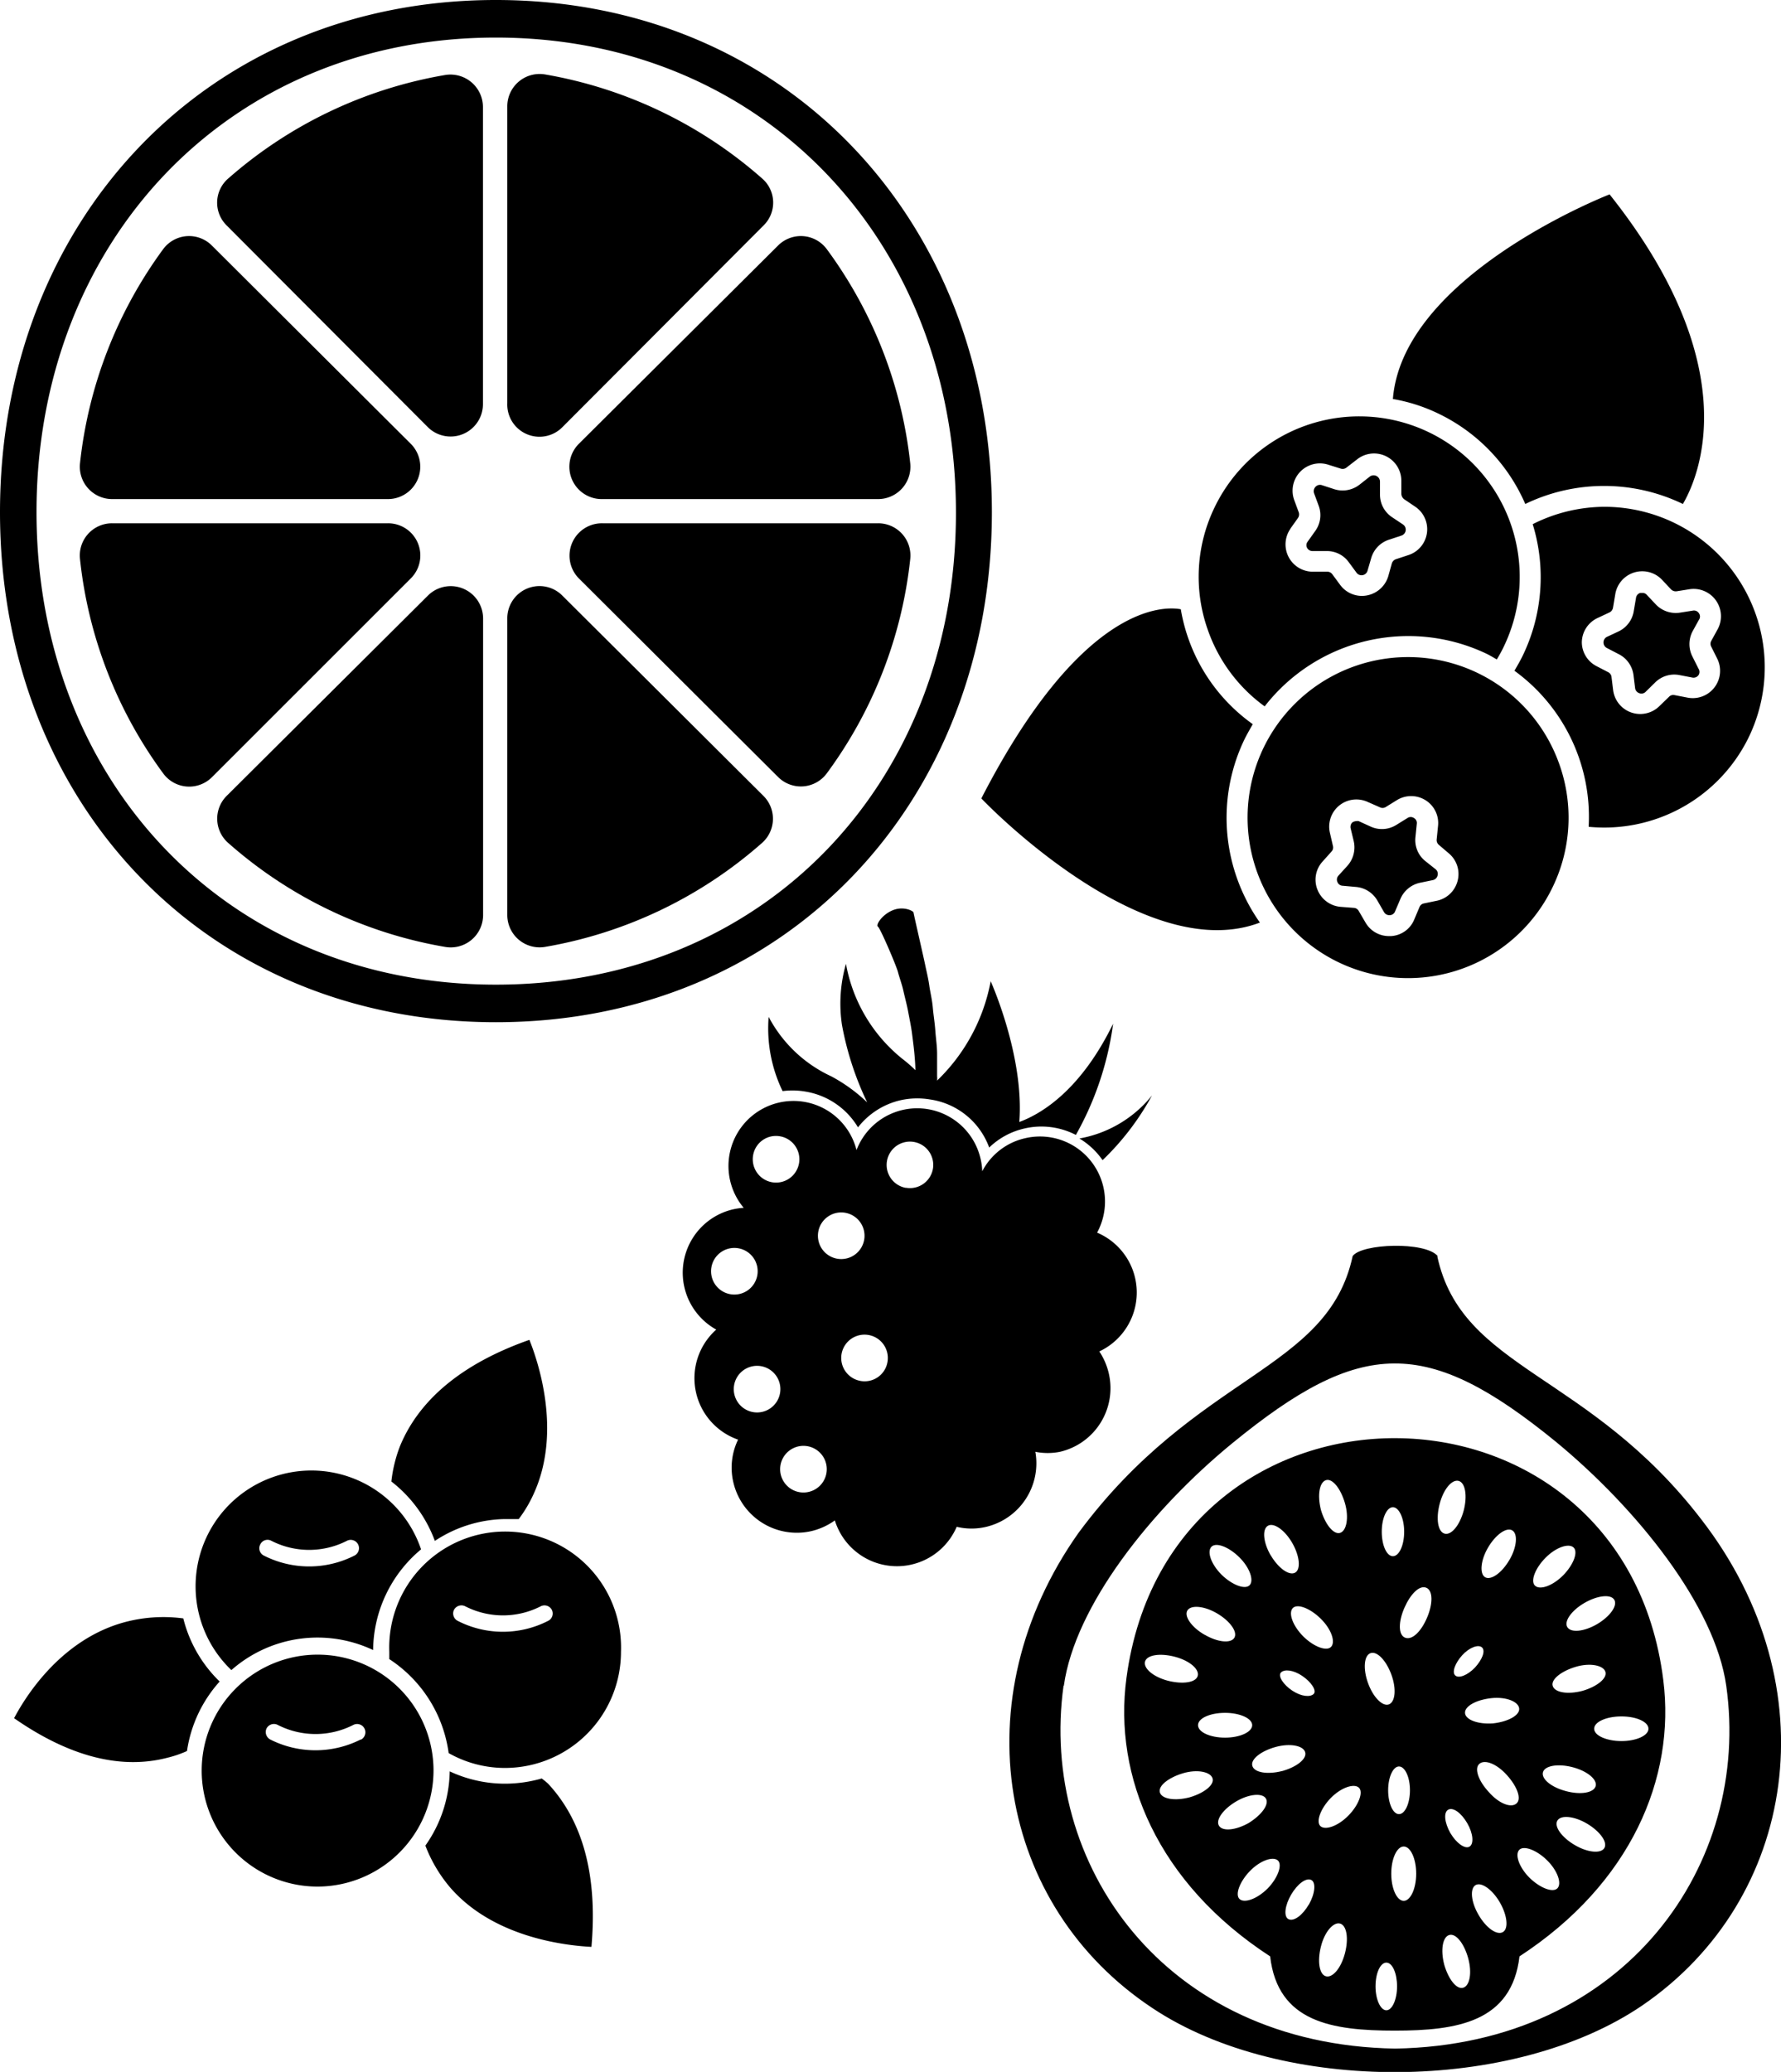
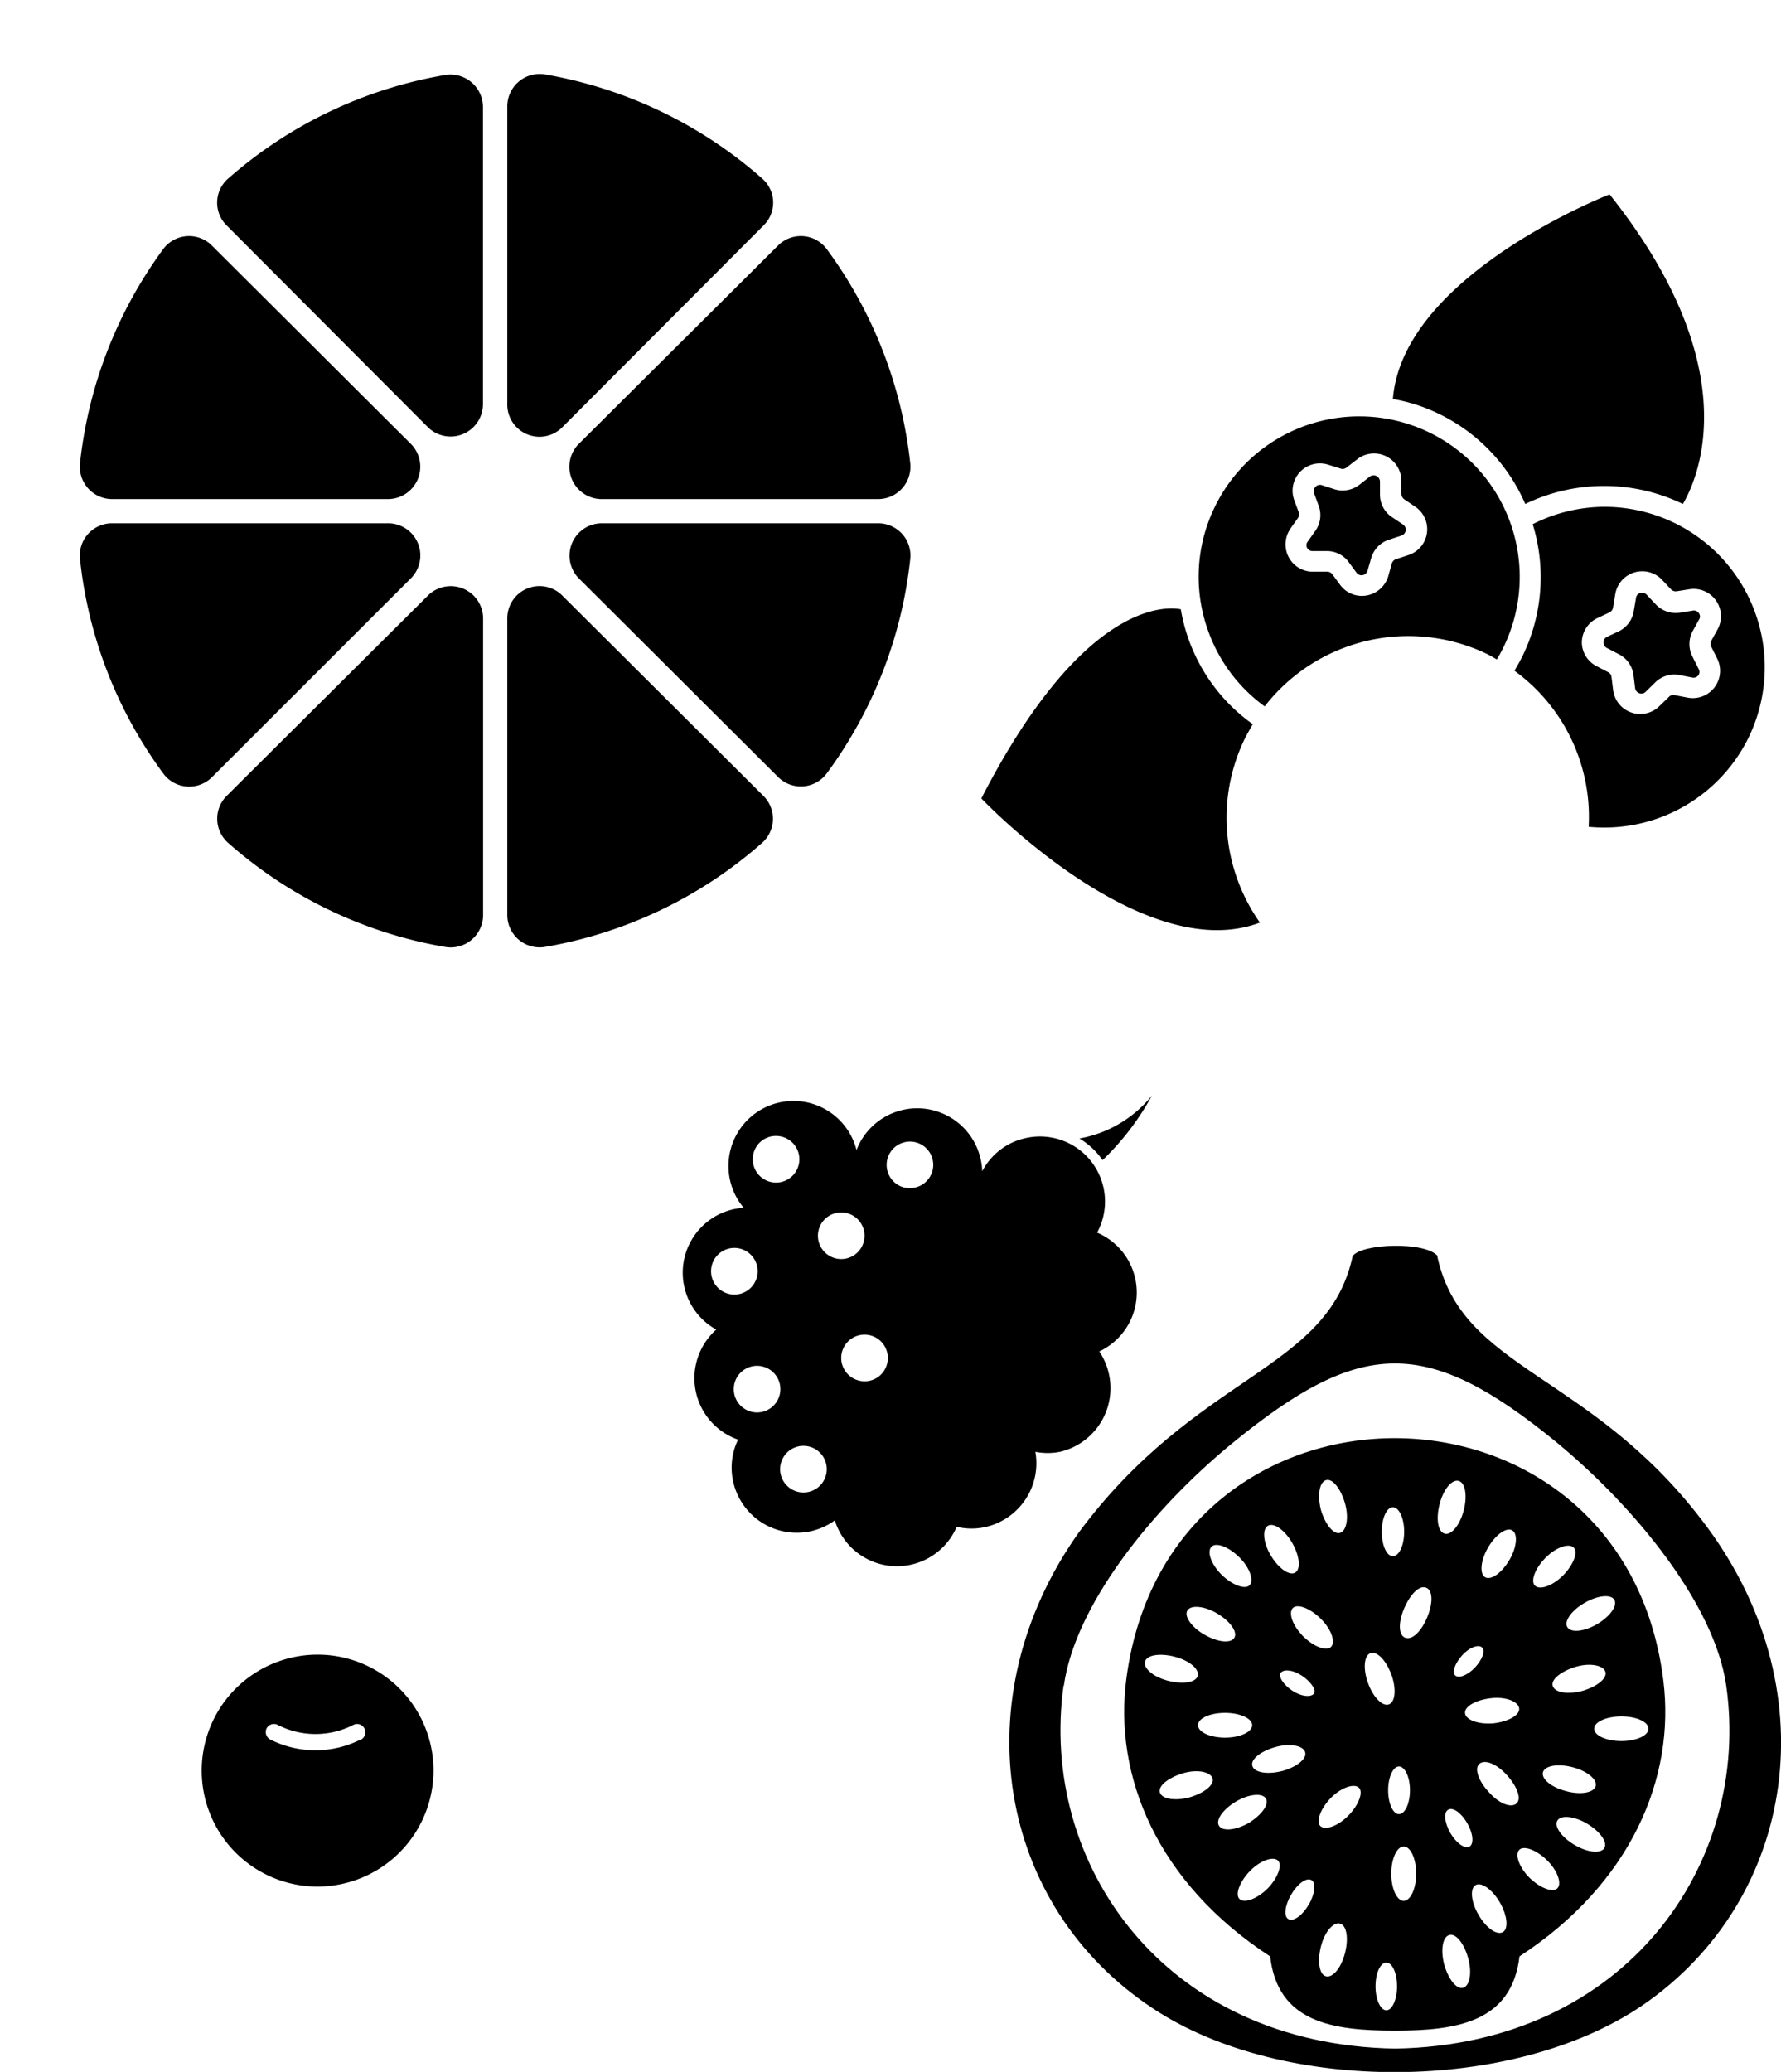
<svg xmlns="http://www.w3.org/2000/svg" viewBox="0 0 120 139.53">
  <defs />
  <defs />
  <path d="M74.07 91.24a4.38 4.38 0 00-.15-8 4.38 4.38 0 00-4.84-6.36 4.33 4.33 0 00-2.9 2.23 4.12 4.12 0 00-.11-.84 4.38 4.38 0 00-8.36-.59 4.38 4.38 0 10-7.6 3.89 4.49 4.49 0 00-.71.1 4.38 4.38 0 00-1.14 8.1 4.38 4.38 0 001.47 7.41 4.32 4.32 0 00-.32 2.87 4.39 4.39 0 005.26 3.29 4.47 4.47 0 001.58-.72 4.38 4.38 0 008.21.43 4.27 4.27 0 002 0 4.4 4.4 0 003.3-5.05 4.24 4.24 0 001.66 0 4.4 4.4 0 003.29-5.27 4.52 4.52 0 00-.64-1.49zM56.93 81.9a1.57 1.57 0 11-1.8 1.3 1.57 1.57 0 011.8-1.3zm-4.39-5.15a1.57 1.57 0 11-1.8 1.3 1.56 1.56 0 011.8-1.3zm-3.31 10.64a1.57 1.57 0 111.8-1.3 1.57 1.57 0 01-1.8 1.3zm1.53 7.94a1.57 1.57 0 111.8-1.3 1.57 1.57 0 01-1.8 1.3zm3.12 5.39a1.57 1.57 0 11.51-3.1 1.57 1.57 0 01-.51 3.1zM58 93.23a1.57 1.57 0 111.8-1.3 1.56 1.56 0 01-1.8 1.3zm3.06-13a1.57 1.57 0 111.8-1.3A1.57 1.57 0 0161 80.21zM74.29 78.36A17.86 17.86 0 0077.62 74a8.09 8.09 0 01-4.89 2.9 5.11 5.11 0 011.56 1.46z" transform="translate(0 -.23)" />
-   <path d="M54.26 73.74a5.08 5.08 0 013.55 2.41 5.08 5.08 0 012.84-1.82 5.18 5.18 0 012-.06 5 5 0 014 3.24 5 5 0 012.36-1.28 5.06 5.06 0 013.48.43A20.9 20.9 0 0075 69.17c-2.1 4.31-4.65 6-6.32 6.62.34-4.46-1.93-9.48-1.93-9.48A12.45 12.45 0 0163.14 73a1.4 1.4 0 000-.29V71.2c0-.51-.08-1-.12-1.56s-.12-1-.17-1.56-.17-1-.24-1.5-.2-1-.28-1.4-.77-3.4-.78-3.5-.67-.45-1.4-.15-1.16 1-1 1.1 1.24 2.63 1.35 3.05.27.83.37 1.28.23.92.32 1.4.2 1 .26 1.47.13 1 .17 1.47.05.66.06 1a9.89 9.89 0 00-.9-.78A10.6 10.6 0 0157 65.14a9.69 9.69 0 00-.27 4.11 20.58 20.58 0 001.7 5.22A10.93 10.93 0 0056 72.71a9.07 9.07 0 01-4.21-4 9.68 9.68 0 00.94 5 5.1 5.1 0 011.53.03zM26.37 100a9 9 0 012.93 4 8.79 8.79 0 014.7-1.47h.95a8.76 8.76 0 001-1.68c1.93-4.19.3-8.94-.28-10.39-4.49 1.58-7.42 4-8.72 7.16a9.37 9.37 0 00-.58 2.38zM14.8 113.47a8.92 8.92 0 01-2.45-4.25 10.08 10.08 0 00-4.22.33c-4.21 1.27-6.52 5.13-7.18 6.39 3.72 2.59 7.21 3.49 10.38 2.65a7.31 7.31 0 001.27-.44 8.91 8.91 0 012.2-4.68zM36.5 120a9.1 9.1 0 01-2.47.35 8.82 8.82 0 01-3.73-.83 8.87 8.87 0 01-1.64 5 9.74 9.74 0 001.67 2.82c3 3.46 8 3.92 9.52 4 .42-4.77-.56-8.46-2.93-11a5.33 5.33 0 00-.42-.34zM15.59 112.7a8.78 8.78 0 019.55-1.35 8.92 8.92 0 013.23-6.78 7.8 7.8 0 10-12.78 8.13zm1.95-8.47a.54.54 0 01.74-.24 5.59 5.59 0 005.1 0 .55.55 0 11.5 1 6.74 6.74 0 01-6.1 0 .55.55 0 01-.24-.76z" transform="translate(0 -.23)" />
-   <path d="M41.84 111.46a7.81 7.81 0 10-15.61 0v.5a9 9 0 014 6.33 7.7 7.7 0 003.81 1 7.82 7.82 0 007.8-7.83zm-4.66-2.82a.55.55 0 01-.24.74 6.68 6.68 0 01-6.11 0 .56.56 0 01-.24-.74.57.57 0 01.75-.24 5.59 5.59 0 005.1 0 .56.56 0 01.74.24z" transform="translate(0 -.23)" />
  <path d="M29.21 119.44a7.81 7.81 0 10-7.81 7.84 7.83 7.83 0 007.81-7.84zm-4.9-2.07a6.76 6.76 0 01-6.11 0 .57.57 0 01-.24-.74.56.56 0 01.75-.24 5.59 5.59 0 005.1 0 .55.55 0 11.5 1zM96.91 28.08a12.07 12.07 0 015.86 6.09 12.21 12.21 0 0110.62 0c1.11-1.9 4.26-9.29-4.94-20.85-2.5 1-14 6.2-14.6 13.78a11.54 11.54 0 013.06.98zM66.12 54c1.93 2 11.57 11.1 18.77 8.36a12.29 12.29 0 01-1.57-3.06 12.17 12.17 0 01.54-9.3c.17-.34.36-.67.55-1a11.93 11.93 0 01-4.85-7.74C78.17 41 72.71 41.19 66.12 54zM117.83 49.87a10.81 10.81 0 00-9.72-15.51 10.83 10.83 0 00-4.84 1.17 12.12 12.12 0 01-.68 8.87c-.17.35-.36.67-.55 1a12.16 12.16 0 015 10.51 10.83 10.83 0 0010.79-6.04zm-11.25-6.39a1.83 1.83 0 011.06-1.63l.81-.38a.43.43 0 00.23-.31l.15-.89a1.84 1.84 0 013.15-1l.61.65a.45.45 0 00.37.13l.88-.14a1.84 1.84 0 011.89 2.7l-.43.78a.41.41 0 000 .39l.4.8a1.84 1.84 0 01-2 2.63l-.88-.17a.39.39 0 00-.37.12l-.64.62a1.84 1.84 0 01-3.12-1.07l-.11-.89a.41.41 0 00-.22-.32l-.79-.41a1.82 1.82 0 01-.99-1.61z" transform="translate(0 -.23)" />
  <path d="M110.64 40.16h-.12a.4.4 0 00-.29.34l-.15.88a1.83 1.83 0 01-1 1.36l-.81.38a.42.42 0 000 .75l.79.41a1.84 1.84 0 011 1.4l.11.89a.41.41 0 00.28.34.4.4 0 00.43-.09l.64-.63a1.83 1.83 0 011.63-.5l.88.17a.41.41 0 00.41-.16.39.39 0 000-.44l-.4-.8a1.85 1.85 0 010-1.71l.43-.78a.38.38 0 000-.44.39.39 0 00-.4-.18l-.89.14a1.86 1.86 0 01-1.62-.56l-.61-.65a.38.38 0 00-.31-.12zM88.44 37.34h.96a1.81 1.81 0 011.47.74l.53.72a.42.42 0 00.74-.13l.25-.86a1.84 1.84 0 011.18-1.23l.85-.28a.42.42 0 00.11-.75l-.75-.5a1.82 1.82 0 01-.8-1.51v-.89a.43.43 0 00-.68-.33l-.7.55a1.85 1.85 0 01-1.68.31l-.86-.28a.41.41 0 00-.42.11.43.43 0 00-.1.44l.31.84a1.82 1.82 0 01-.24 1.71l-.52.73a.38.38 0 000 .43.41.41 0 00.35.18z" transform="translate(0 -.23)" />
  <path d="M81.37 42.62a10.72 10.72 0 003.84 5.18 12.26 12.26 0 0115-3.52c.22.11.43.24.64.36a8.92 8.92 0 00.47-.86 10.81 10.81 0 00-9.72-15.51 10.82 10.82 0 00-9.75 6.1 10.7 10.7 0 00-.48 8.25zm5.56-6.77l.52-.73a.43.43 0 00.06-.38l-.31-.84a1.84 1.84 0 012.28-2.38l.86.27a.41.41 0 00.38-.07l.7-.54a1.84 1.84 0 013 1.43v.89a.48.48 0 00.19.35l.74.5a1.83 1.83 0 01-.45 3.26l-.85.28a.44.44 0 00-.27.28l-.24.86a1.86 1.86 0 01-1.78 1.33 1.82 1.82 0 01-1.47-.75l-.53-.72a.42.42 0 00-.35-.16h-.89a1.84 1.84 0 01-1.56-2.91z" transform="translate(0 -.23)" />
-   <path d="M105.08 51.74a10.81 10.81 0 10-.48 8.26 10.72 10.72 0 00.48-8.26zm-6.87 7.81a1.83 1.83 0 01-1.4 1.34l-.87.18a.4.4 0 00-.3.25l-.35.83a1.8 1.8 0 01-1.57 1.12h-.12a1.82 1.82 0 01-1.6-.92l-.45-.77a.4.4 0 00-.33-.21l-.89-.07a1.84 1.84 0 01-1.56-1.15 1.81 1.81 0 01.35-1.91l.6-.67a.39.39 0 00.09-.37l-.2-.87a1.83 1.83 0 012.53-2.1l.82.36a.41.41 0 00.39 0l.76-.47a1.83 1.83 0 011.94 0 1.81 1.81 0 01.84 1.75l-.09.89a.42.42 0 00.14.36l.68.58a1.81 1.81 0 01.59 1.85z" transform="translate(0 -.23)" />
-   <path d="M96 58.19a1.81 1.81 0 01-.63-1.59l.09-.89a.38.38 0 00-.19-.39.39.39 0 00-.44 0l-.76.47a1.82 1.82 0 01-1.71.11l-.81-.37a.45.45 0 00-.18 0 .49.49 0 00-.27.1.44.44 0 00-.1.37l.21.87a1.86 1.86 0 01-.42 1.66l-.6.66a.39.39 0 00-.08.43.39.39 0 00.36.26l.89.08a1.84 1.84 0 011.44.91l.45.78a.41.41 0 00.39.21.39.39 0 00.36-.26l.35-.82a1.86 1.86 0 011.32-1.1l.87-.18a.41.41 0 00.32-.31.4.4 0 00-.13-.42zM33.41.23C13.86.23 0 15.16 0 34.72s13.86 34.35 33.41 34.35 33.42-14.8 33.42-34.35S53 .23 33.41.23zm0 66.31c-18.11 0-30.95-13.71-30.95-31.83S15.3 2.76 33.41 2.76s31 13.84 31 32-12.88 31.78-31 31.78z" transform="translate(0 -.23)" />
  <path d="M59.17 35.47H40.58A2.18 2.18 0 0039 39.18l13.42 13.37a2.17 2.17 0 003.28-.23 29.61 29.61 0 005.63-14.44 2.17 2.17 0 00-2.16-2.41zM40.58 33.84h18.59a2.18 2.18 0 002.16-2.41A29.65 29.65 0 0055.7 17a2.17 2.17 0 00-3.28-.23L39 30.12a2.18 2.18 0 001.58 3.72zM34.18 41.87v20A2.18 2.18 0 0036.71 64a29.67 29.67 0 0014.63-7 2.17 2.17 0 00.1-3.17L37.89 40.34a2.17 2.17 0 00-3.71 1.53zM37.89 29l13.55-13.58a2.15 2.15 0 00-.1-3.18 29.75 29.75 0 00-14.63-7 2.18 2.18 0 00-2.53 2.15v20A2.17 2.17 0 0037.89 29zM7.55 35.47h18.59a2.17 2.17 0 011.54 3.71L14.3 52.55a2.17 2.17 0 01-3.3-.23 29.61 29.61 0 01-5.61-14.44 2.17 2.17 0 012.16-2.41zM26.14 33.84H7.55a2.18 2.18 0 01-2.16-2.41A29.74 29.74 0 0111 17a2.17 2.17 0 013.28-.23l13.4 13.35a2.18 2.18 0 01-1.54 3.72zM32.55 41.87v20A2.18 2.18 0 0130 64a29.59 29.59 0 01-14.62-7 2.17 2.17 0 01-.11-3.17l13.56-13.49a2.18 2.18 0 013.72 1.53zM28.83 29L15.28 15.42a2.15 2.15 0 01.11-3.18A29.68 29.68 0 0130 5.28a2.19 2.19 0 012.54 2.15v20A2.18 2.18 0 0128.83 29z" transform="translate(0 -.23)" />
  <path fill-rule="evenodd" d="M96.84 84.83c1.65 7.67 10.18 7.79 17.82 17.76 8.65 11.21 6.43 25.55-4 32.69-8.69 5.92-24.27 6-33 .19-10.41-6.88-12.9-20.82-5-32 8-10.81 16.8-10.87 18.48-18.65.6-.85 4.9-1 5.73 0zm-25.18 28.92C70 125.66 78.33 137.92 94 138.19c15.64-.27 24-12.53 22.31-24.44-.76-5.37-6-11.91-11.47-16.42-8.72-7.11-13.14-7-21.82.1-5.48 4.49-10.59 10.95-11.34 16.32zm40.41-.37c.83 6.58-2.18 13.7-9.69 18.6-.52 4.42-4.19 5-8.4 5-4.22 0-7.89-.56-8.4-5C78 127.05 75 119.86 75.9 113.22c2.9-21.62 33.47-21.47 36.17.16zm-17.46-10c0 .92-.34 1.65-.76 1.65s-.75-.73-.75-1.65.34-1.65.75-1.65.76.74.76 1.65zM94.13 134c0 .89-.33 1.61-.72 1.61s-.73-.72-.73-1.61.32-1.6.73-1.6.72.72.72 1.6zm15.12-16.52c-1 0-1.84-.37-1.84-.83s.82-.83 1.84-.83 1.82.37 1.82.83-.82.83-1.82.83zm-26.71-.23c-1 0-1.82-.37-1.82-.84s.82-.83 1.82-.83 1.83.37 1.83.83-.82.84-1.83.84zm16.08-15.29c-.27 1-.84 1.68-1.29 1.55s-.59-1-.33-2 .83-1.67 1.28-1.55.6 1 .34 2zm-8 29.81c-.26 1-.83 1.67-1.28 1.55s-.59-1-.34-2 .84-1.67 1.29-1.55.59 1 .33 2zm14.89-10.92c-1-.26-1.67-.83-1.55-1.27s1-.6 2-.34 1.68.84 1.55 1.28-1 .6-2 .33zm-26.81-7.43c-1-.26-1.67-.84-1.55-1.29s1-.59 2-.33 1.67.84 1.55 1.29-1 .58-2 .33zm23-8.14c-.5.87-1.24 1.39-1.63 1.17s-.32-1.13.19-2 1.24-1.39 1.63-1.16.32 1.12-.19 2zm-13.51 23.2c-.42.72-1 1.16-1.36 1s-.26-.93.16-1.65 1-1.16 1.35-1 .26.94-.15 1.66zm17.91-4c-.87-.51-1.4-1.24-1.17-1.64s1.14-.31 2 .2 1.4 1.24 1.17 1.64-1.14.31-2-.2zm-24.94-14.16c-.87-.5-1.39-1.24-1.16-1.63s1.13-.32 2 .19 1.4 1.24 1.17 1.64-1.13.31-2-.2zm24.16-4c-.72.72-1.56 1-1.89.7s0-1.17.7-1.88 1.56-1 1.89-.7 0 1.17-.7 1.88zm-19.91 21.09c-.73.72-1.57 1-1.89.71s0-1.17.7-1.89 1.56-1 1.88-.71 0 1.18-.69 1.89zm17.65-.72c-.71-.71-1-1.56-.7-1.88s1.17 0 1.88.7 1 1.56.7 1.88-1.16 0-1.88-.7zm-20.75-20.41c-.71-.71-1-1.55-.69-1.88s1.17 0 1.88.7 1 1.56.7 1.88-1.17 0-1.89-.7zm25.29 3.33c-.88.51-1.77.59-2 .19s.3-1.13 1.17-1.63 1.77-.6 2-.2-.3 1.13-1.17 1.64zM84.13 123c-.87.49-1.76.58-2 .18s.3-1.13 1.17-1.64 1.78-.58 2-.18-.3 1.1-1.17 1.64zm15.49 6.18c-.51-.87-.59-1.77-.2-2s1.14.3 1.64 1.17.6 1.78.19 2-1.13-.3-1.63-1.17zm-14-24.2c-.51-.87-.59-1.77-.19-2s1.14.29 1.64 1.16.59 1.78.19 2-1.13-.3-1.64-1.17zm21 9.12c-1 .26-1.86.11-2-.33s.58-1 1.55-1.29 1.87-.1 2 .34-.58 1-1.55 1.28zm-26.47 7.17c-1 .26-1.87.11-2-.33s.58-1 1.55-1.29 1.86-.1 2 .34-.58 1-1.55 1.28zm17.16 11.27c-.26-1-.11-1.87.34-2s1 .58 1.27 1.55.12 1.86-.33 2-1-.58-1.28-1.55zM89 101.91c-.25-1-.1-1.86.34-2s1 .58 1.28 1.55.11 1.87-.33 2-1-.57-1.29-1.55zm11.31 19c-.69-.74-1-1.59-.63-1.9s1.17 0 1.86.77 1 1.6.63 1.91-1.18 0-1.86-.78zm-.93-8.38c-.5.52-1.09.75-1.33.53s0-.84.47-1.36 1.1-.76 1.34-.52 0 .82-.48 1.35zm-11.58-2.11c-.71-.72-1-1.56-.7-1.89s1.17 0 1.89.71 1 1.56.7 1.89-1.18 0-1.89-.71zm12.79 5.87c-1 .07-1.85-.24-1.88-.7s.76-.89 1.77-1 1.84.24 1.88.7-.76.89-1.77 1zm-14.21 3.21c-1 .25-1.87.1-2-.35s.59-1 1.56-1.27 1.87-.1 2 .35-.58 1-1.55 1.27zm.7-5.41c-.61-.4-1-1-.77-1.23s.82-.18 1.43.23 1 1 .77 1.22-.82.18-1.43-.22zm9.08-4.94c-.39.93-1 1.55-1.48 1.37s-.46-1.08-.06-2 1-1.55 1.47-1.37.46 1.08.07 2zm-.74 17.26c0 1-.38 1.83-.84 1.83s-.84-.82-.84-1.83.38-1.83.84-1.83.84.82.84 1.83zm-4.57-3.91c-.71.72-1.56 1-1.88.71s0-1.18.69-1.89 1.56-1 1.89-.71 0 1.18-.7 1.89zm6.87 1.17c-.39-.69-.47-1.39-.14-1.57s.88.22 1.28.91.46 1.4.15 1.58-.89-.24-1.29-.92zM95 120.79c0 .88-.33 1.61-.74 1.61s-.73-.73-.73-1.61.33-1.6.73-1.6.74.71.74 1.6zm-2.83-7.23c-.34-.94-.27-1.84.17-2s1.06.49 1.41 1.45.26 1.84-.17 2-1.07-.49-1.41-1.45z" transform="translate(0 -.23)" />
</svg>